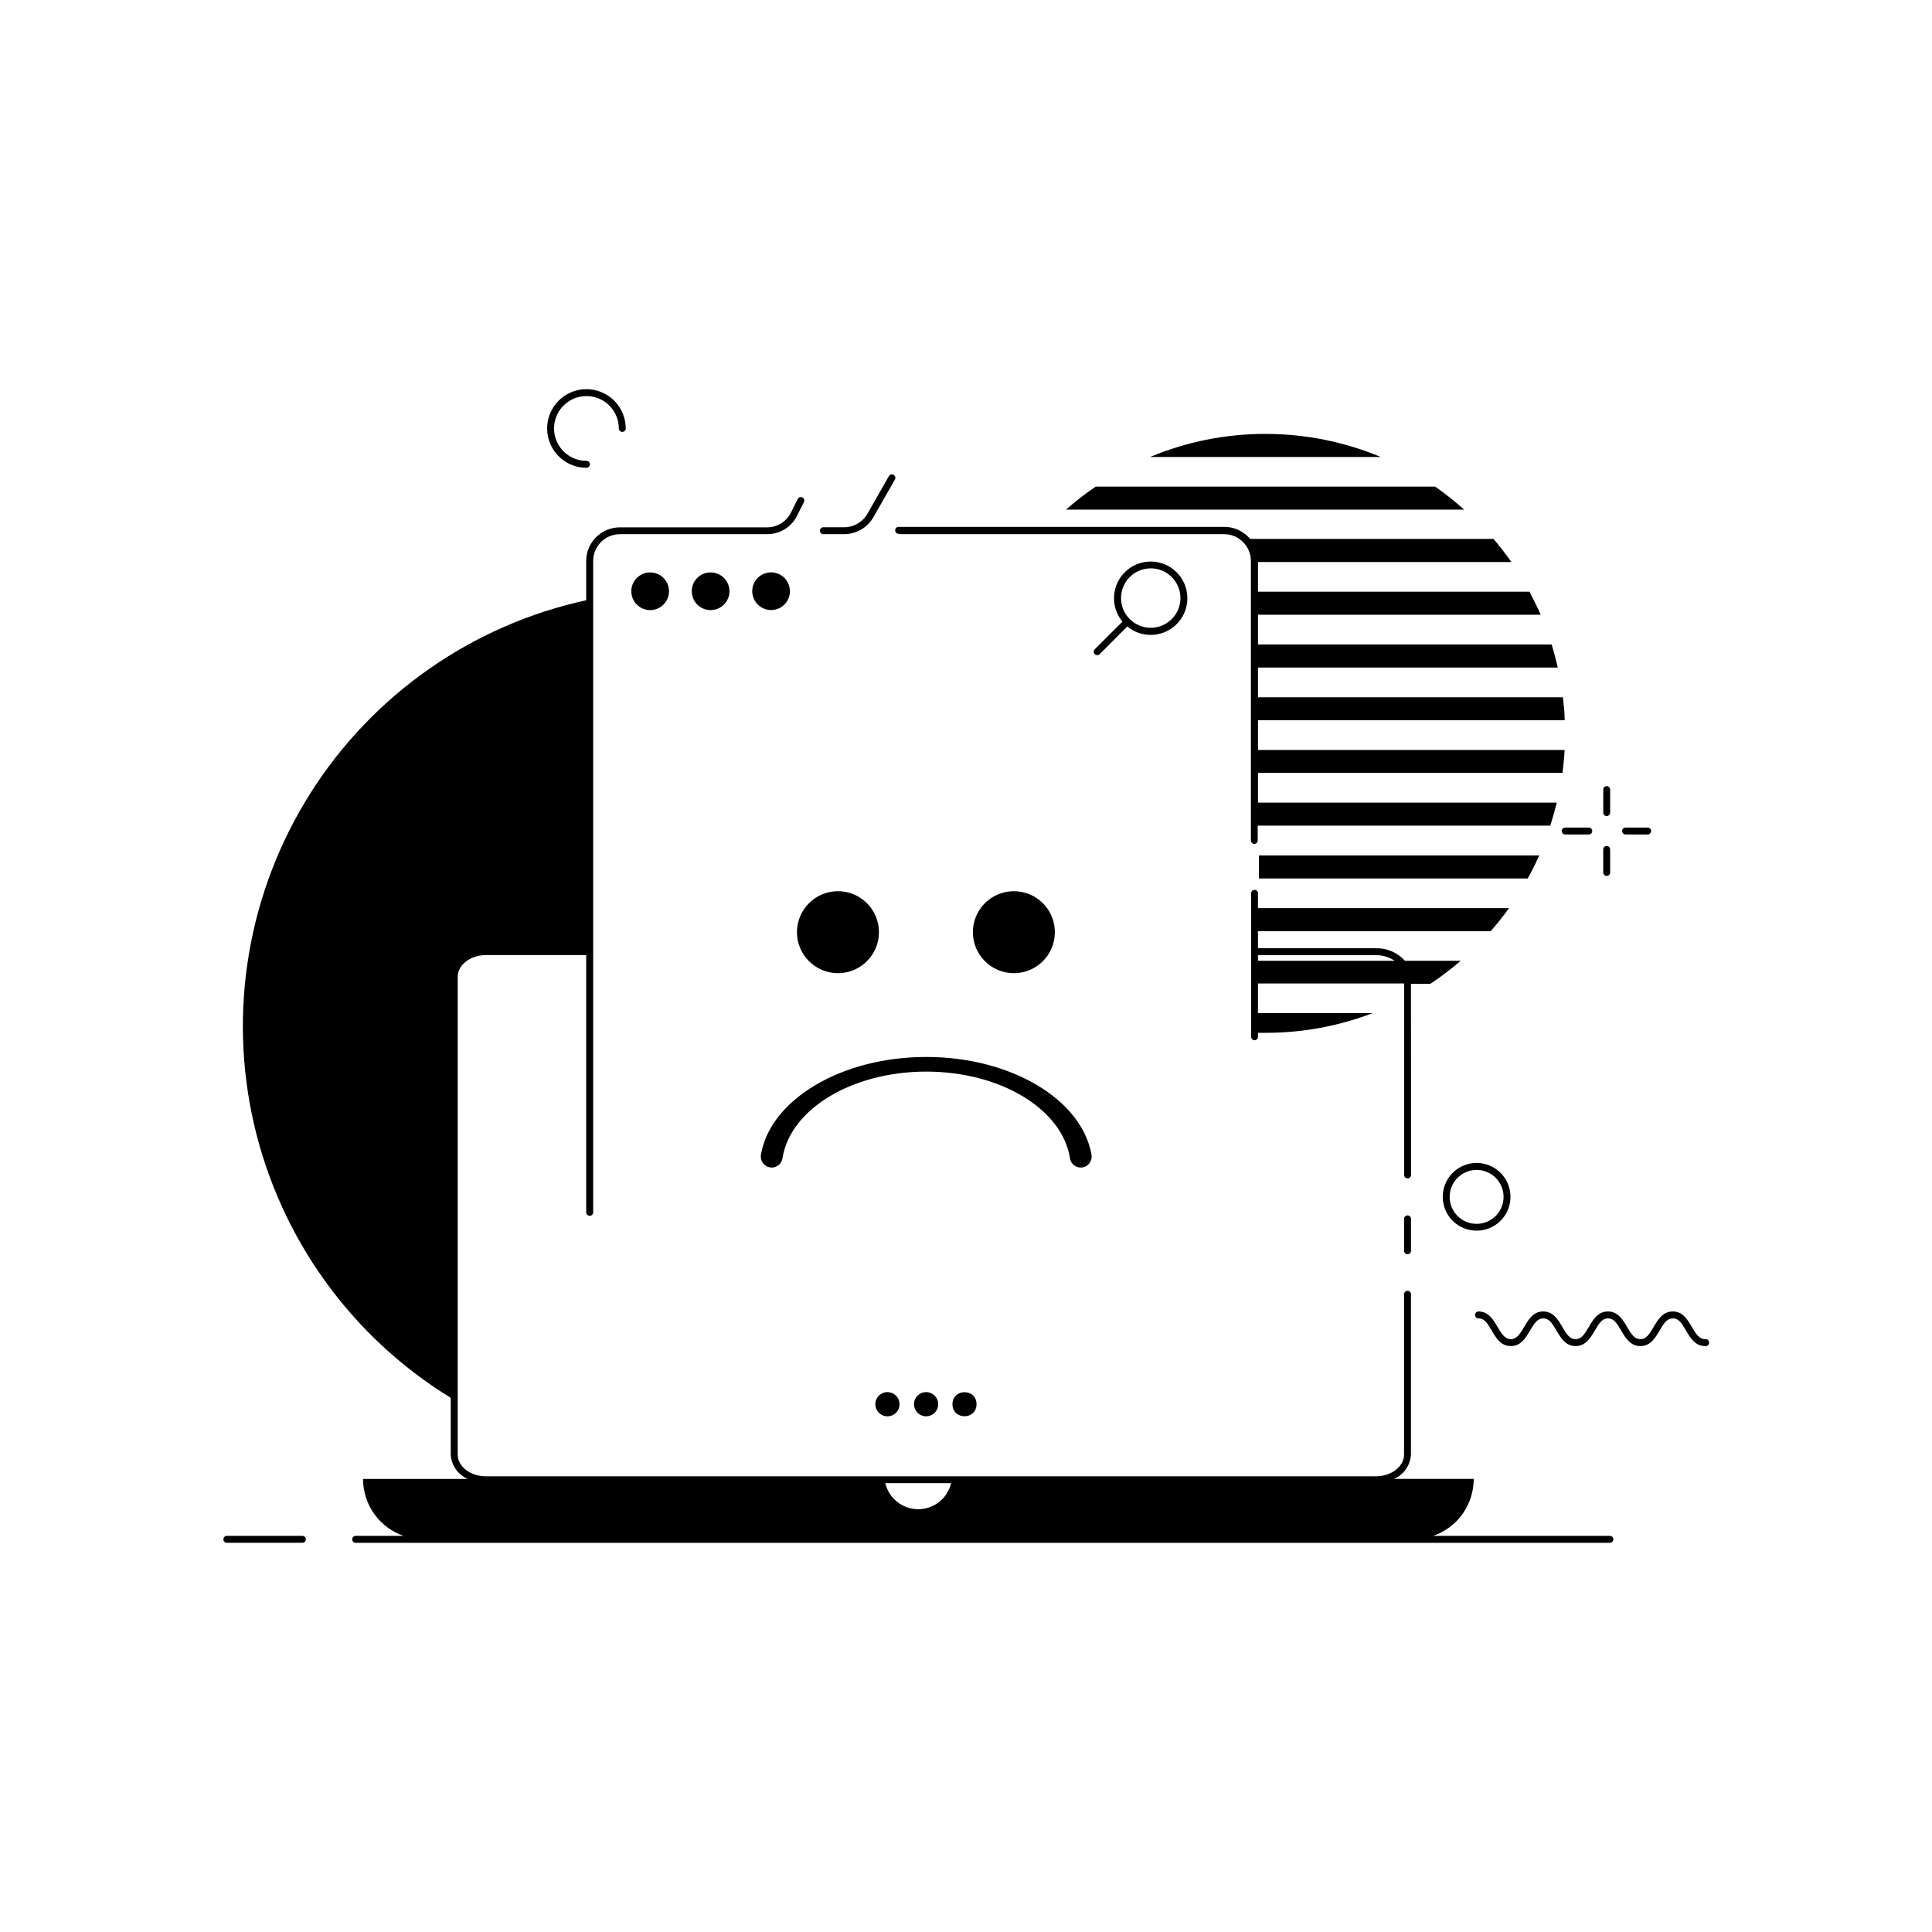
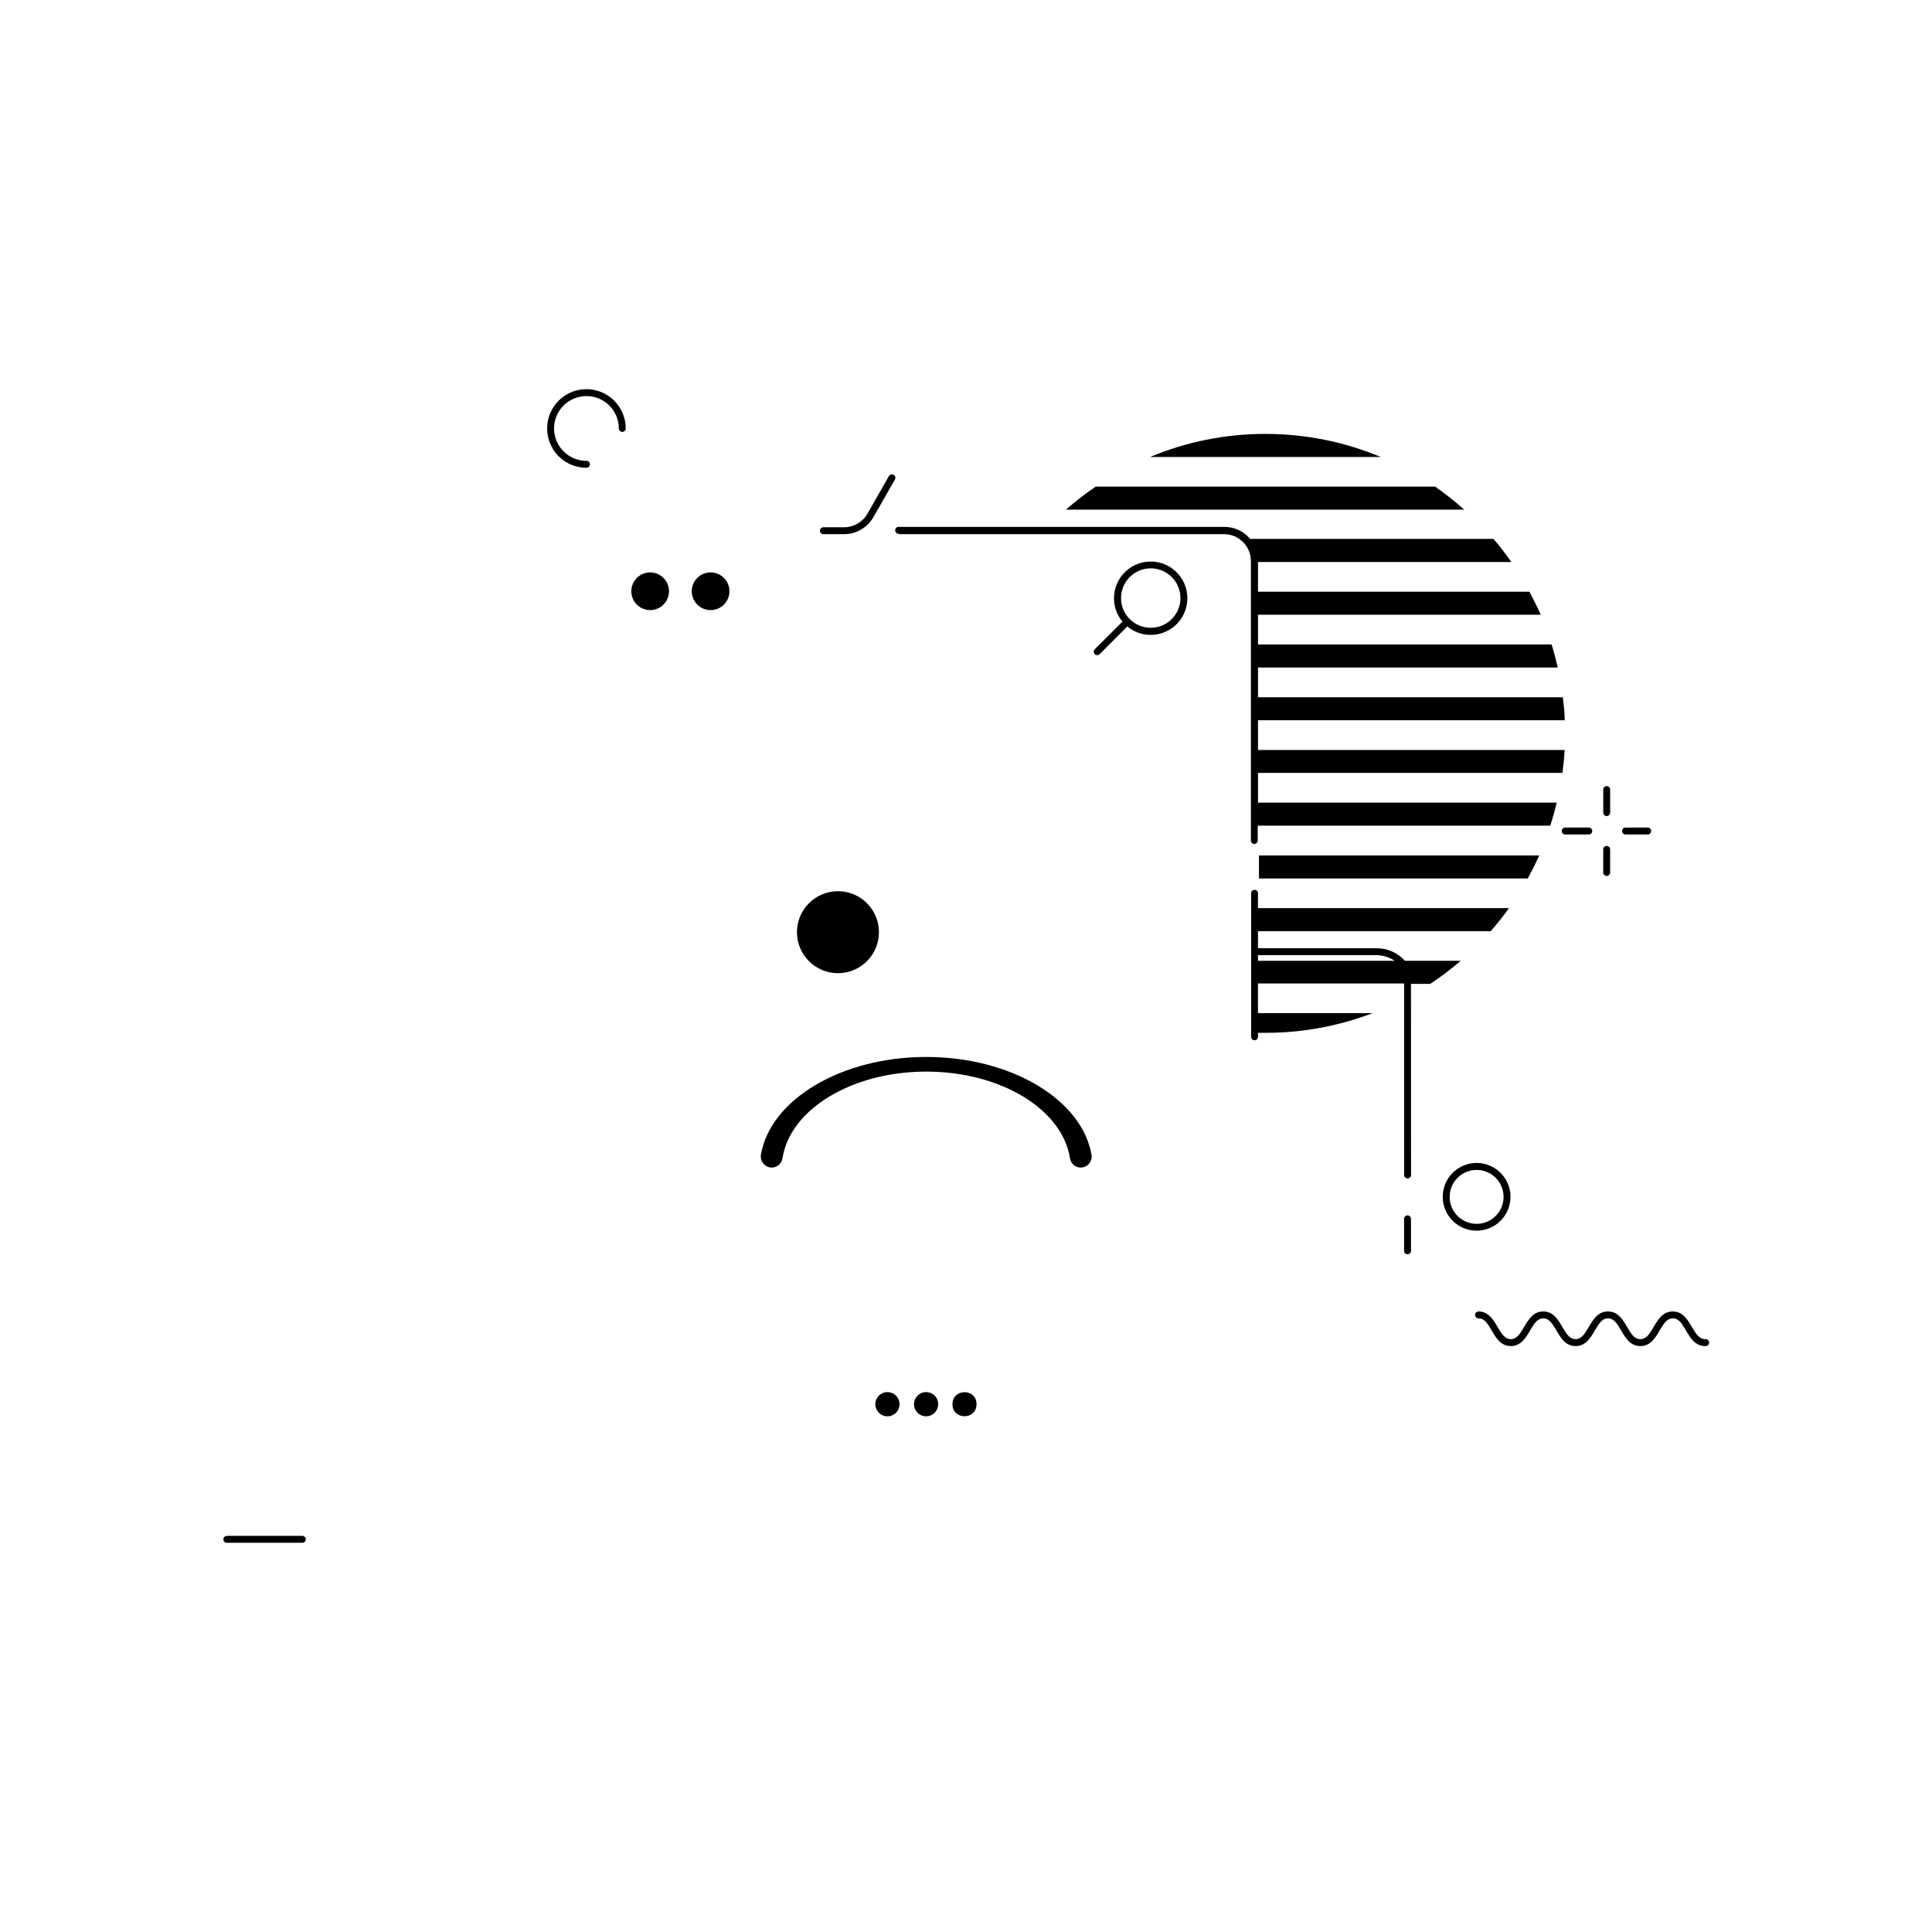
<svg xmlns="http://www.w3.org/2000/svg" fill="#000000" width="800px" height="800px" version="1.1" viewBox="144 144 512 512">
  <g>
    <path d="m551.91 370.7h-74.273v6.102h71.223c1.102-1.969 2.106-4.016 3.051-6.102z" />
    <path d="m479.33 258.99c-10.5-0.008-20.895 2.07-30.582 6.121h61.184c-9.691-4.051-20.094-6.133-30.602-6.121z" />
    <path d="m524.32 272.96h-89.957c-2.746 1.867-5.375 3.906-7.871 6.102h105.54c-2.449-2.188-5.023-4.223-7.715-6.102z" />
    <path d="m595.88 498.89c-1.496 0-2.32-1.219-3.504-3.207-1.18-1.988-2.402-4.133-5.078-4.133s-3.938 2.203-5.078 4.133c-1.141 1.93-1.969 3.207-3.504 3.207-1.535 0-2.344-1.219-3.504-3.207-1.16-1.988-2.422-4.133-5.098-4.133s-3.938 2.203-5.078 4.133c-1.141 1.93-1.969 3.207-3.484 3.207s-2.344-1.219-3.504-3.207c-1.16-1.988-2.402-4.133-5.078-4.133-2.676 0-3.938 2.203-5.078 4.133-1.141 1.93-1.969 3.207-3.504 3.207-1.535 0-2.32-1.219-3.504-3.207-1.18-1.988-2.402-4.133-5.078-4.133h0.012c-0.504 0.012-0.906 0.422-0.906 0.926 0 0.5 0.406 0.902 0.906 0.902 1.516 0 2.344 1.219 3.504 3.227 1.16 2.008 2.402 4.113 5.078 4.113s3.938-2.184 5.078-4.113c1.141-1.93 1.969-3.227 3.504-3.227 1.535 0 2.32 1.219 3.504 3.227 1.18 2.008 2.402 4.113 5.078 4.113 2.676 0 3.938-2.184 5.078-4.113 1.141-1.93 1.969-3.227 3.484-3.227s2.344 1.219 3.504 3.227c1.16 2.008 2.422 4.113 5.098 4.113 2.676 0 3.938-2.184 5.078-4.113 1.141-1.93 1.969-3.227 3.504-3.227 1.535 0 2.344 1.219 3.504 3.227 1.16 2.008 2.422 4.113 5.078 4.113l-0.012 0.004c0.266 0.039 0.535-0.039 0.738-0.215 0.203-0.176 0.32-0.434 0.32-0.703 0-0.266-0.117-0.523-0.32-0.699s-0.473-0.254-0.738-0.215z" />
    <path d="m382.29 285.56h86.102c1.5-0.004 2.961 0.469 4.172 1.359 1.84 1.328 2.93 3.457 2.934 5.727v74.094c0 0.5 0.406 0.906 0.906 0.906 0.496 0 0.902-0.406 0.902-0.906v-3.938h77.539c0.629-1.969 1.199-4.035 1.711-6.102l-79.172 0.004v-7.871h80.688c0.254-1.969 0.453-3.938 0.57-6.082h-81.258v-7.871h81.277c0-2.066-0.254-4.094-0.492-6.102h-80.785v-7.871h79.449c-0.473-1.969-1.023-4.113-1.633-6.121h-77.816v-7.871h74.922c-0.906-2.086-1.969-4.113-2.973-6.102h-71.949v-7.871h67.129v-0.004c-1.469-2.117-3.043-4.16-4.723-6.117h-64.492c-1.688-2.027-4.191-3.195-6.828-3.191h-86.18c-0.266-0.039-0.535 0.039-0.738 0.215s-0.32 0.434-0.32 0.703c0 0.266 0.117 0.523 0.32 0.699 0.203 0.176 0.473 0.254 0.738 0.215z" />
    <path d="m362.35 285.56h5.371c3.195-0.008 6.141-1.719 7.734-4.488l5.707-9.996c0.121-0.207 0.152-0.457 0.09-0.688-0.062-0.234-0.215-0.434-0.422-0.551-0.441-0.254-1.004-0.105-1.262 0.332l-5.688 9.977v0.004c-1.266 2.207-3.613 3.574-6.16 3.582h-5.371c-0.266-0.039-0.535 0.039-0.738 0.215-0.207 0.176-0.32 0.43-0.32 0.699s0.113 0.523 0.32 0.699c0.203 0.176 0.473 0.254 0.738 0.215z" />
    <path d="m311.3 300.65c-0.016 2.027 1.191 3.859 3.059 4.648 1.867 0.785 4.023 0.367 5.461-1.059 1.438-1.426 1.871-3.582 1.102-5.453-0.773-1.871-2.598-3.094-4.621-3.094-2.742 0.008-4.969 2.219-5 4.957z" />
    <path d="m327.32 300.65c-0.016 2.027 1.191 3.859 3.059 4.648 1.867 0.785 4.023 0.367 5.461-1.059 1.438-1.426 1.871-3.582 1.102-5.453-0.773-1.871-2.598-3.094-4.621-3.094-2.746 0-4.981 2.215-5 4.957z" />
-     <path d="m353.34 300.65c-0.008-2.019-1.23-3.836-3.098-4.602-1.867-0.77-4.016-0.336-5.441 1.094-1.426 1.434-1.852 3.582-1.074 5.445 0.773 1.867 2.594 3.082 4.617 3.082 1.328 0 2.602-0.527 3.539-1.473 0.938-0.941 1.465-2.215 1.457-3.547z" />
    <path d="m517.92 404.74h5.098c2.824-1.867 5.523-3.91 8.086-6.121h-14.781 0.004c-1.973-2.184-4.797-3.398-7.734-3.324h-31.215v-4.508h61.656c1.711-1.969 3.324-3.938 4.859-6.121h-66.52v-3.938h0.004c0.008-0.238-0.086-0.469-0.25-0.637-0.168-0.172-0.395-0.266-0.633-0.266-0.246-0.012-0.484 0.078-0.66 0.25-0.176 0.172-0.273 0.41-0.266 0.652v38.043c0 0.5 0.406 0.906 0.906 0.906s0.902-0.406 0.902-0.906v-1.062h1.969c9.707 0.016 19.332-1.75 28.398-5.215h-30.367v-7.871h38.73v50.598c-0.039 0.266 0.039 0.535 0.215 0.738 0.176 0.203 0.434 0.32 0.703 0.32 0.266 0 0.523-0.117 0.699-0.32 0.176-0.203 0.254-0.473 0.215-0.738zm-40.539-7.617h31.211c1.785-0.02 3.535 0.5 5.019 1.496h-36.234z" />
    <path d="m517.02 466.09c-0.512 0-0.926 0.414-0.926 0.922v8.324c-0.039 0.27 0.039 0.539 0.215 0.742 0.176 0.203 0.434 0.32 0.703 0.32 0.266 0 0.523-0.117 0.699-0.32s0.254-0.473 0.215-0.742v-8.324c0-0.5-0.402-0.914-0.906-0.922z" />
    <path d="m434.12 316.06c-0.355 0.359-0.355 0.938 0 1.301 0.363 0.344 0.934 0.344 1.297 0l7.32-7.34v-0.004c4 3.316 9.895 2.902 13.395-0.938 3.496-3.836 3.359-9.746-0.312-13.418-3.672-3.672-9.582-3.812-13.422-0.312-3.84 3.496-4.254 9.395-0.938 13.391zm9.27-19.129c2.652-2.656 6.812-3.07 9.938-0.984 3.125 2.086 4.34 6.086 2.906 9.555-1.438 3.473-5.121 5.445-8.805 4.715s-6.34-3.961-6.344-7.715c0-2.09 0.828-4.094 2.305-5.57z" />
    <path d="m375.97 516.11c-0.008 1.301 0.77 2.481 1.973 2.981 1.199 0.504 2.582 0.23 3.504-0.691 0.918-0.918 1.191-2.305 0.691-3.504s-1.68-1.98-2.981-1.973c-1.754 0.012-3.176 1.434-3.188 3.188z" />
    <path d="m386.22 516.11c-0.008 1.301 0.77 2.477 1.965 2.981 1.199 0.5 2.582 0.23 3.504-0.684 0.922-0.918 1.199-2.297 0.703-3.5-0.492-1.199-1.664-1.984-2.965-1.984-1.762 0-3.195 1.426-3.207 3.188z" />
    <path d="m402.79 516.13c0 4.254-6.375 4.254-6.375 0 0-4.25 6.375-4.25 6.375 0" />
    <path d="m299.41 267.96c0.512 0 0.926-0.414 0.926-0.926 0-0.242-0.098-0.477-0.273-0.645-0.176-0.172-0.41-0.266-0.652-0.262-3.473 0-6.598-2.09-7.926-5.297-1.328-3.203-0.598-6.894 1.859-9.348 2.453-2.457 6.144-3.191 9.352-1.863 3.203 1.328 5.297 4.457 5.297 7.93 0.008 0.504 0.418 0.906 0.922 0.906 0.5 0 0.906-0.406 0.906-0.906 0-4.211-2.535-8.008-6.426-9.617-3.891-1.613-8.367-0.723-11.348 2.254-2.977 2.981-3.867 7.457-2.254 11.348 1.609 3.891 5.406 6.426 9.617 6.426z" />
    <path d="m535.3 470.14c3.633 0.008 6.91-2.176 8.305-5.527 1.395-3.356 0.629-7.223-1.941-9.789-2.57-2.57-6.434-3.336-9.789-1.945-3.356 1.395-5.539 4.676-5.531 8.309 0 2.375 0.945 4.652 2.625 6.332 1.676 1.68 3.957 2.621 6.332 2.621zm0-16.098c2.891-0.008 5.5 1.727 6.613 4.398 1.109 2.668 0.504 5.742-1.535 7.789-2.043 2.051-5.117 2.664-7.789 1.559-2.672-1.105-4.414-3.711-4.414-6.602 0-3.938 3.184-7.133 7.125-7.144z" />
    <path d="m569.78 360.27c0.512 0 0.926-0.414 0.926-0.926v-6.102c0-0.242-0.098-0.477-0.273-0.648-0.172-0.168-0.406-0.262-0.652-0.258-0.242-0.004-0.473 0.09-0.645 0.262-0.172 0.168-0.266 0.402-0.258 0.645v6.102c-0.008 0.242 0.086 0.477 0.258 0.652 0.168 0.176 0.402 0.273 0.645 0.273z" />
    <path d="m574.66 365.14h6.121c0.453-0.066 0.789-0.457 0.789-0.914 0-0.461-0.336-0.848-0.789-0.914h-6.121c-0.457 0.066-0.793 0.453-0.793 0.914 0 0.457 0.336 0.848 0.793 0.914z" />
    <path d="m569.78 376.12c0.246 0.008 0.48-0.086 0.652-0.258 0.176-0.168 0.273-0.402 0.273-0.645v-6.102c0-0.246-0.098-0.48-0.27-0.656-0.176-0.172-0.41-0.27-0.656-0.27-0.242 0-0.477 0.098-0.645 0.273-0.172 0.172-0.266 0.41-0.258 0.652v6.102c-0.008 0.242 0.086 0.473 0.258 0.645 0.172 0.172 0.402 0.266 0.645 0.258z" />
    <path d="m557.87 364.22c0 0.512 0.414 0.926 0.926 0.926h6.102c0.266 0.039 0.535-0.039 0.738-0.215 0.203-0.176 0.32-0.43 0.32-0.699s-0.117-0.523-0.32-0.699-0.473-0.254-0.738-0.215h-6.102c-0.504 0-0.914 0.402-0.926 0.902z" />
    <path d="m376.93 391.04c0 6-4.863 10.863-10.863 10.863s-10.863-4.863-10.863-10.863 4.863-10.863 10.863-10.863 10.863 4.863 10.863 10.863" />
-     <path d="m423.55 391.04c0 6-4.863 10.863-10.863 10.863s-10.863-4.863-10.863-10.863 4.863-10.863 10.863-10.863 10.863 4.863 10.863 10.863" />
    <path d="m427.55 450.95c0.207 1.418 1.422 2.465 2.852 2.461 0.863-0.004 1.676-0.387 2.227-1.047 0.551-0.66 0.781-1.531 0.629-2.379-2.559-14.543-21.215-25.879-43.789-25.879s-41.328 11.336-43.809 25.879c-0.148 0.848 0.082 1.719 0.633 2.379 0.551 0.66 1.363 1.043 2.223 1.047 1.43 0.004 2.648-1.043 2.852-2.461 1.969-12.871 18.242-22.965 38.102-22.965s36.113 10.094 38.082 22.965z" />
-     <path d="m570.64 551.02h-46.82c2.266-0.793 4.332-2.078 6.043-3.758 2.996-3.016 4.68-7.09 4.684-11.336h-21.137c2.613-1.113 4.363-3.617 4.508-6.457v-42.469c0.004-0.242-0.09-0.48-0.258-0.652-0.172-0.176-0.406-0.273-0.648-0.273-0.512 0-0.926 0.414-0.926 0.926v42.469c0 3.188-3.367 5.766-7.5 5.766h-235.79c-4.152 0-7.5-2.578-7.5-5.766l0.004-126.6c0-3.168 3.344-5.766 7.5-5.766h26.547v68.191c0.012 0.504 0.422 0.906 0.926 0.906 0.5 0 0.914-0.402 0.922-0.906v-172.65c0.012-3.91 3.18-7.074 7.086-7.086h39.105c3.348-0.016 6.398-1.93 7.871-4.938l1.789-3.582c0.117-0.219 0.137-0.469 0.059-0.699-0.078-0.234-0.25-0.422-0.469-0.523-0.449-0.215-0.984-0.043-1.223 0.395l-1.789 3.602c-1.188 2.414-3.648 3.941-6.336 3.938h-39.008c-4.926 0-8.922 3.988-8.934 8.914v10.41c-30.211 6.57-56.527 24.977-73.066 51.102-16.535 26.125-21.914 57.785-14.93 87.902 6.988 30.121 25.75 56.184 52.098 72.359v15.035c0.152 2.836 1.898 5.336 4.508 6.457h-27.75c0 3.316 1.031 6.555 2.953 9.258 1.922 2.707 4.641 4.746 7.773 5.836h-12.672c-0.512 0-0.926 0.414-0.926 0.926 0 0.242 0.098 0.477 0.27 0.645 0.176 0.172 0.41 0.266 0.656 0.262h332.38c0.242 0.004 0.48-0.09 0.652-0.262 0.176-0.168 0.273-0.402 0.273-0.645 0-0.512-0.414-0.926-0.926-0.926zm-191.98-13.973h17.398c-0.949 4.047-4.559 6.91-8.719 6.91-4.156 0-7.769-2.863-8.719-6.91z" />
-     <path d="m224.12 551.02h-19.996c-0.508 0-0.922 0.414-0.922 0.926 0 0.242 0.098 0.477 0.27 0.645 0.176 0.172 0.41 0.266 0.652 0.262h19.996c0.242 0.004 0.48-0.09 0.652-0.262 0.176-0.168 0.273-0.402 0.273-0.645 0-0.512-0.414-0.926-0.926-0.926z" />
+     <path d="m224.12 551.02h-19.996c-0.508 0-0.922 0.414-0.922 0.926 0 0.242 0.098 0.477 0.27 0.645 0.176 0.172 0.41 0.266 0.652 0.262h19.996c0.242 0.004 0.48-0.09 0.652-0.262 0.176-0.168 0.273-0.402 0.273-0.645 0-0.512-0.414-0.926-0.926-0.926" />
  </g>
</svg>